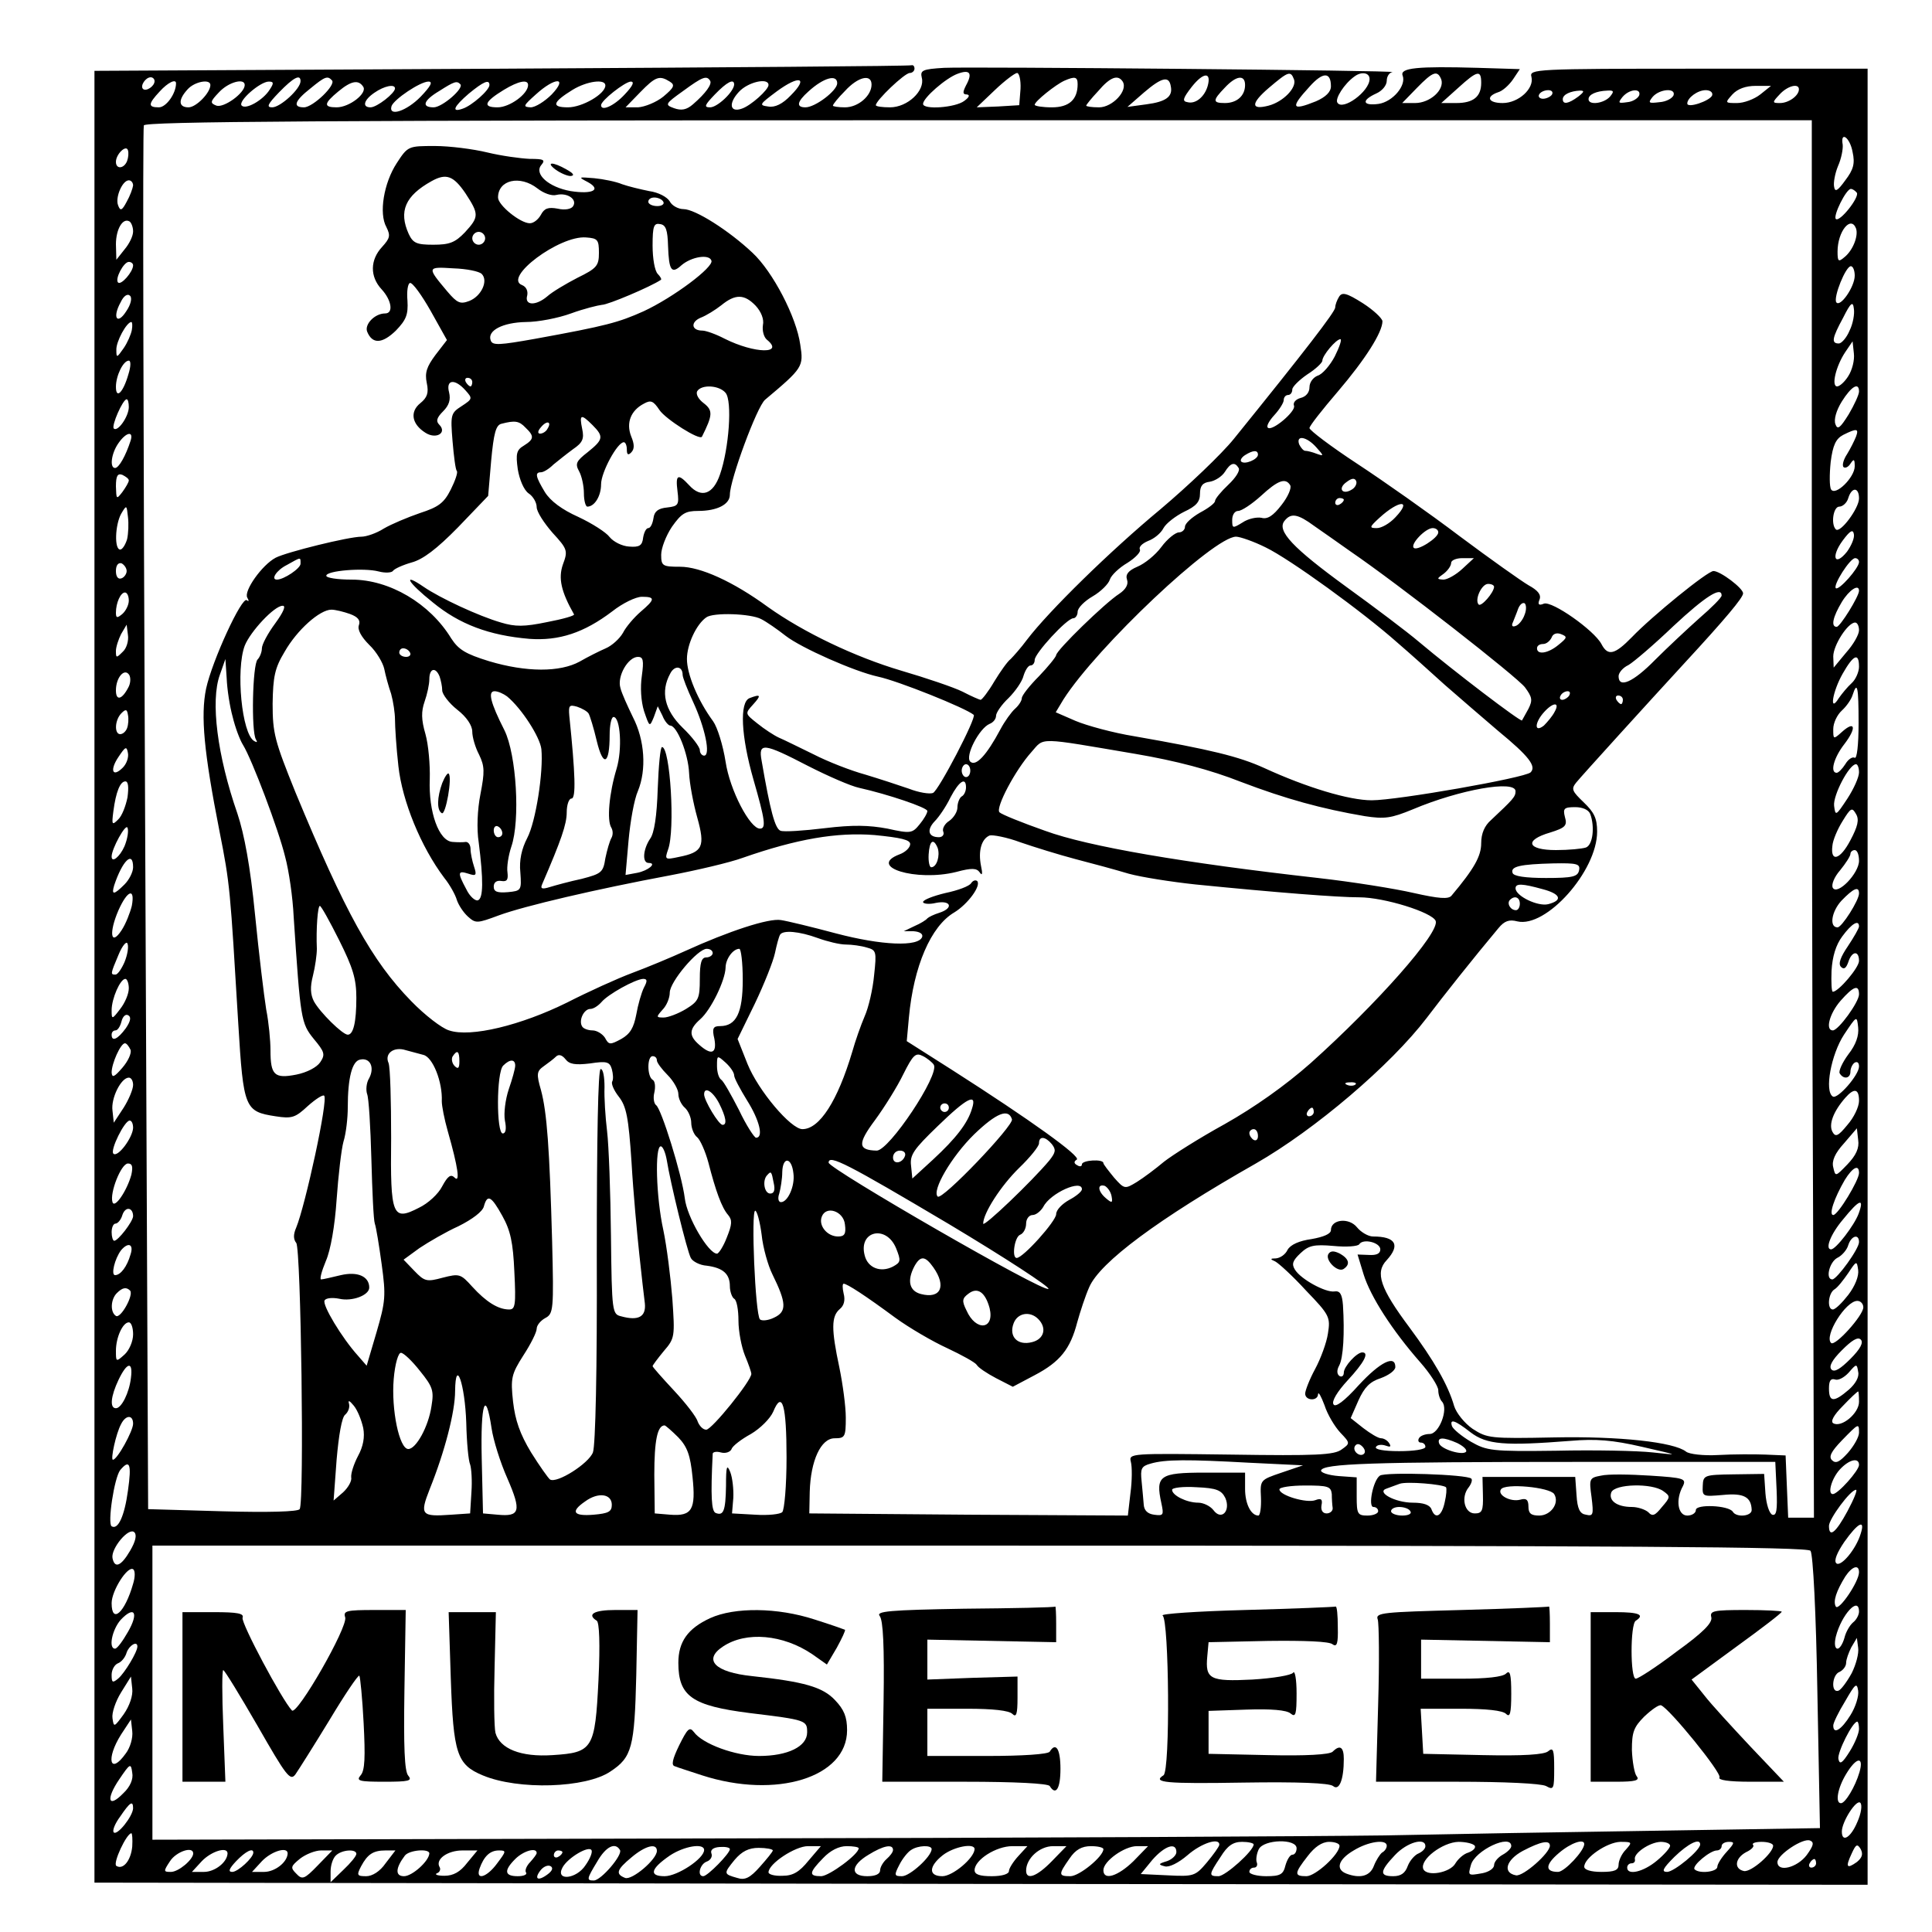
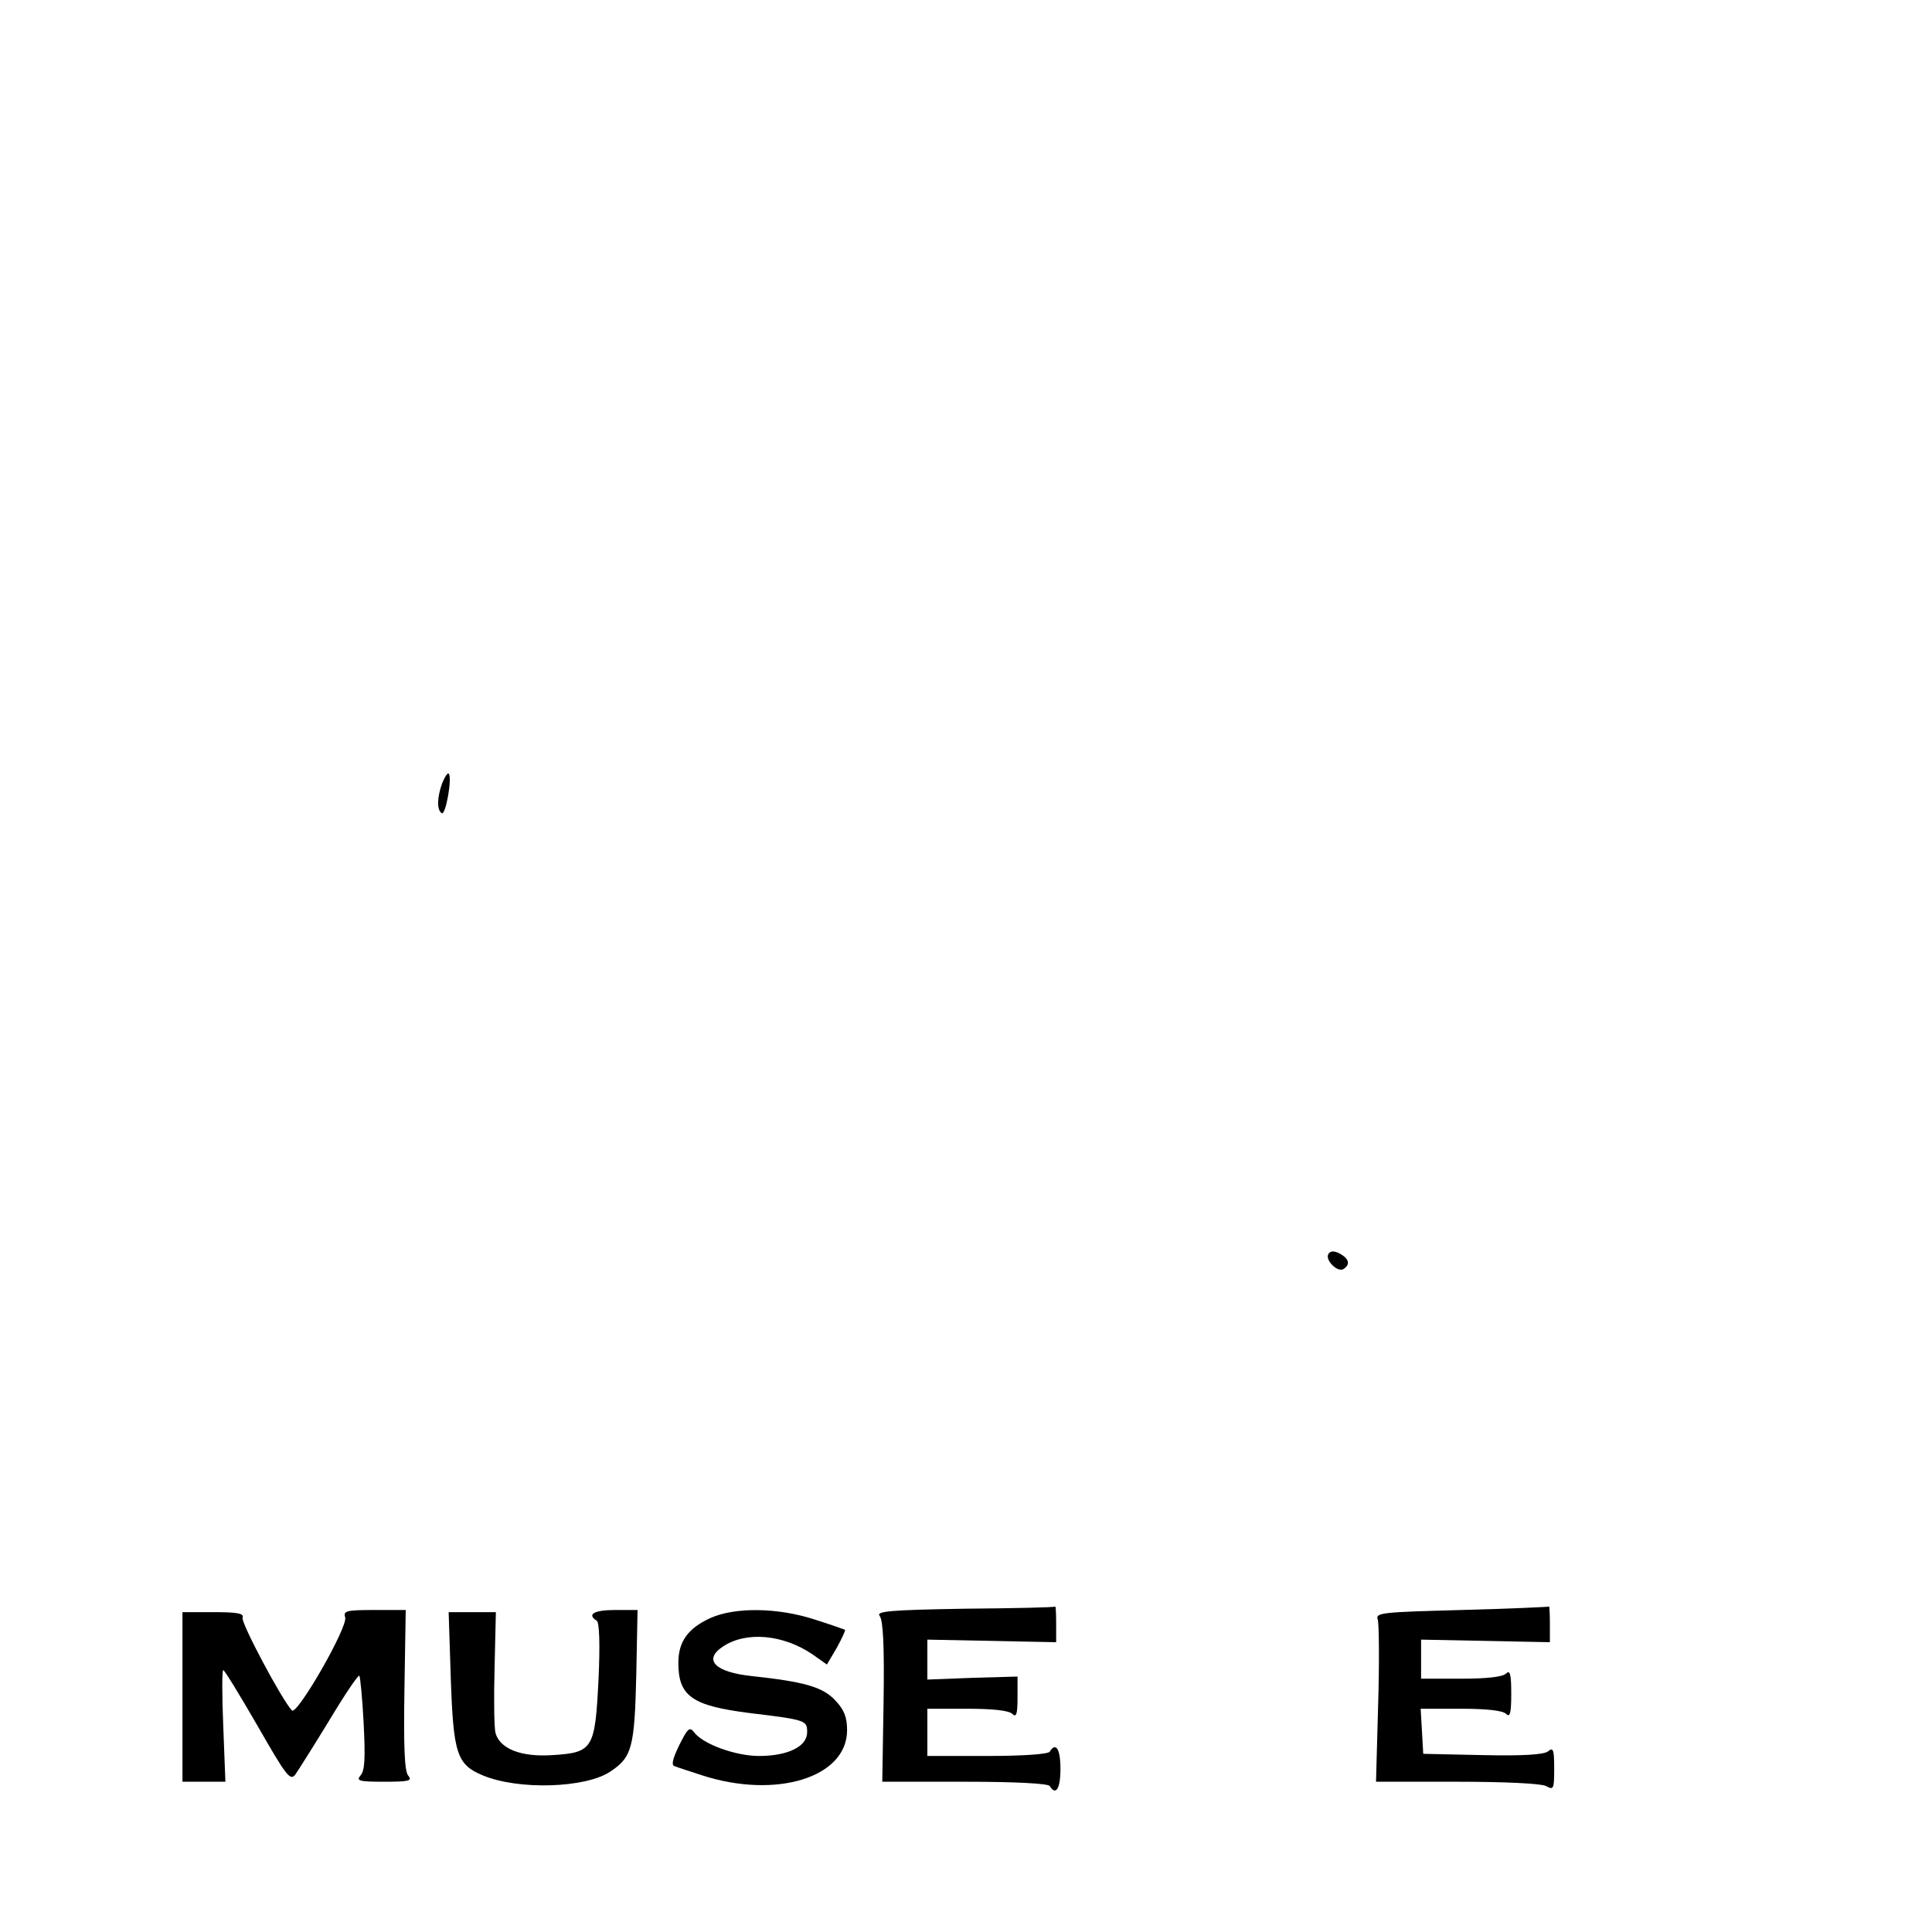
<svg xmlns="http://www.w3.org/2000/svg" version="1.0" width="450pt" height="450pt" viewBox="0 0 450 450" preserveAspectRatio="xMidYMid meet">
  <g transform="translate(0,450) scale(0.1,-0.1)" fill="#000000" stroke="none">
-     <path d="M1167 4340 l-947 -5 0 -2110 0 -2110 2065 -3 2065 -2 0 2115 0 2115 -394 0 c-383 0 -394 -1 -389 -19 7 -27 -30 -61 -67 -61 -34 0 -40 15 -11 25 11 3 26 17 35 30 l16 24 -98 3 c-140 4 -182 0 -175 -18 9 -23 -23 -61 -56 -66 -37 -5 -41 8 -6 24 14 6 25 19 25 30 0 10 6 19 13 20 21 4 -984 13 -1044 10 -51 -3 -56 -6 -52 -23 8 -30 -33 -69 -74 -69 -18 0 -33 2 -33 5 0 11 67 75 79 75 6 0 11 5 11 10 0 6 -3 9 -7 8 -5 -2 -434 -5 -956 -8z m1083 -39 c-8 -16 -8 -21 2 -21 8 -1 5 -7 -6 -15 -21 -16 -96 -21 -96 -7 0 14 53 60 80 70 29 11 36 2 20 -27z m127 -8 l-3 -38 -49 -3 -50 -2 42 40 c23 22 47 40 52 40 5 0 9 -17 8 -37z m436 7 c-7 -25 -28 -43 -47 -38 -13 2 -11 9 10 36 27 34 46 35 37 2z m201 15 c7 -19 -25 -52 -59 -61 -42 -11 -42 5 0 41 46 39 51 41 59 20z m86 -16 c0 -13 -12 -25 -35 -35 -57 -23 -60 -15 -15 34 31 35 50 35 50 1z m90 17 c0 -29 -63 -75 -75 -55 -6 9 16 44 40 61 16 12 35 9 35 -6z m167 -1 c8 -24 -26 -55 -61 -55 l-30 0 34 35 c38 39 48 42 57 20z m93 -8 c0 -32 -18 -47 -58 -47 l-35 0 39 35 c45 41 54 43 54 12z m-3090 4 c0 -12 -20 -25 -27 -18 -7 7 6 27 18 27 5 0 9 -4 9 -9z m340 0 c0 -18 -47 -61 -66 -61 -14 0 -11 7 16 35 34 35 50 43 50 26z m73 2 c11 -10 -44 -63 -65 -63 -27 0 -22 15 15 44 34 28 40 30 50 19z m787 -3 c13 -8 10 -14 -15 -35 -16 -13 -43 -24 -59 -25 l-29 0 34 35 c36 37 45 40 69 25z m94 2 c5 -8 -10 -29 -40 -55 -15 -13 -27 -15 -44 -9 -22 8 -21 10 21 40 45 33 55 37 63 24z m188 -34 c-19 -20 -37 -29 -53 -26 -22 3 -20 5 20 35 53 39 75 33 33 -9z m108 28 c0 -17 -51 -56 -74 -56 -22 0 -20 13 7 37 35 32 67 41 67 19z m80 -3 c0 -26 -31 -53 -62 -53 -15 0 -28 2 -28 4 0 3 12 18 28 34 30 33 62 41 62 15z m480 1 c0 -36 -20 -54 -60 -54 -22 0 -40 3 -40 6 0 8 49 47 69 56 25 11 31 9 31 -8z m105 6 c13 -21 -24 -60 -55 -60 -17 0 -30 2 -30 4 0 2 12 17 28 34 28 33 46 39 57 22z m112 -11 c5 -24 -11 -36 -57 -42 l-44 -6 39 34 c41 35 58 39 62 14z m173 3 c0 -25 -19 -42 -47 -42 -29 0 -29 6 0 36 26 28 47 31 47 6z m-2490 4 c0 -24 -23 -56 -40 -56 -26 0 -25 8 2 37 19 21 38 30 38 19z m80 -4 c0 -18 -33 -52 -51 -52 -23 0 -25 17 -2 42 16 18 53 25 53 10z m80 0 c0 -19 -49 -54 -66 -48 -15 6 -15 9 6 31 22 24 60 34 60 17z m58 -11 c-15 -24 -55 -47 -65 -37 -10 10 43 56 63 56 12 0 12 -4 2 -19z m218 7 c10 -15 -32 -48 -62 -48 -31 0 -30 9 4 37 30 25 47 28 58 11z m134 -23 c-33 -34 -76 -48 -68 -22 6 16 67 57 86 57 11 0 5 -11 -18 -35z m92 29 c10 -9 -42 -54 -62 -54 -29 0 -24 16 13 38 36 23 41 24 49 16z m68 -2 c0 -12 -41 -48 -62 -55 -28 -10 -21 5 14 35 34 28 48 34 48 20z m90 0 c0 -21 -43 -52 -71 -52 -36 0 -31 13 15 41 33 20 56 25 56 11z m55 -22 c-16 -16 -38 -30 -49 -30 -19 1 -17 4 12 30 45 41 76 41 37 0z m125 21 c0 -20 -54 -51 -87 -51 -40 0 -36 12 11 41 33 20 76 26 76 10z m45 -21 c-25 -27 -55 -40 -55 -25 0 11 55 54 69 55 10 0 4 -11 -14 -30z m255 23 c-1 -17 -39 -53 -56 -53 -15 0 -13 5 11 30 28 29 45 38 45 23z m80 -1 c0 -11 -41 -48 -62 -55 -28 -10 -32 12 -7 39 21 23 69 34 69 16z m-870 -8 c0 -11 -42 -44 -57 -44 -20 0 -16 17 9 34 23 16 48 21 48 10z m3180 -14 c-14 -11 -38 -20 -54 -20 -28 0 -29 0 -11 20 12 13 31 20 54 20 l36 0 -25 -20z m90 12 c0 -15 -24 -32 -44 -32 -18 0 -19 1 -1 20 18 20 45 27 45 12z m-575 -12 c-3 -5 -13 -10 -21 -10 -8 0 -12 5 -9 10 3 6 13 10 21 10 8 0 12 -4 9 -10z m61 -5 c-23 -17 -36 -19 -36 -6 0 11 18 19 40 20 11 0 10 -3 -4 -14z m74 0 c-14 -16 -50 -21 -50 -6 0 11 18 19 44 20 15 1 16 -2 6 -14z m68 3 c-3 -7 -15 -15 -28 -16 -21 -3 -22 -2 -11 12 16 19 44 21 39 4z m80 0 c-3 -7 -17 -15 -33 -16 -25 -3 -27 -2 -16 12 16 19 55 22 49 4z m90 0 c-5 -13 -58 -31 -58 -19 0 13 24 31 43 31 10 0 17 -5 15 -12z m232 -975 c0 -505 1 -1237 3 -1628 l2 -710 -30 0 -30 0 -3 72 -3 73 -47 2 c-26 1 -75 1 -110 -1 -34 -2 -68 2 -75 8 -28 22 -154 36 -307 33 -149 -3 -156 -2 -190 20 -19 13 -38 37 -43 53 -14 49 -47 106 -104 183 -68 91 -81 128 -53 157 32 35 21 55 -32 55 -11 0 -28 10 -37 21 -19 24 -61 19 -61 -6 0 -9 -17 -16 -45 -21 -29 -4 -49 -13 -56 -25 -5 -11 -17 -19 -27 -20 -14 0 -14 -2 -2 -7 8 -4 41 -34 72 -68 55 -57 57 -62 51 -100 -3 -21 -17 -59 -30 -83 -13 -24 -23 -50 -23 -57 0 -17 30 -18 30 -1 1 6 7 -5 15 -26 7 -22 24 -50 37 -64 23 -24 23 -25 3 -39 -17 -13 -60 -15 -258 -12 -235 3 -238 3 -233 -17 3 -11 3 -44 -1 -73 l-6 -52 -371 2 -371 3 1 50 c2 73 26 125 58 125 24 0 26 3 26 48 0 26 -7 78 -15 117 -19 89 -19 119 1 136 10 8 13 21 9 36 -3 13 -3 23 0 23 8 0 51 -28 120 -79 33 -24 88 -56 121 -71 34 -16 65 -33 69 -39 3 -6 24 -20 45 -31 l39 -20 51 27 c59 31 83 61 99 123 7 25 19 62 28 82 25 58 161 159 388 288 138 79 314 229 398 339 37 49 110 141 167 209 14 17 25 21 44 16 67 -16 186 117 186 209 0 31 -7 45 -31 68 -27 26 -30 31 -18 46 12 15 171 190 252 278 96 104 137 153 137 163 0 12 -53 52 -69 52 -14 0 -143 -105 -190 -154 -40 -41 -56 -45 -71 -16 -17 32 -115 101 -134 94 -12 -5 -15 -2 -10 10 4 11 -4 21 -26 33 -17 10 -89 61 -160 114 -70 53 -178 129 -239 169 -61 40 -111 78 -111 83 0 5 30 43 66 85 64 75 104 138 104 164 -1 7 -21 26 -46 42 -38 24 -48 26 -55 15 -5 -8 -9 -19 -9 -25 0 -10 -71 -102 -236 -306 -29 -36 -107 -110 -171 -164 -117 -97 -260 -237 -311 -304 -14 -19 -32 -39 -38 -45 -7 -5 -24 -29 -38 -52 -14 -24 -29 -43 -32 -43 -2 0 -21 8 -42 19 -20 10 -85 32 -143 49 -108 32 -227 89 -310 148 -82 60 -158 94 -205 94 -41 0 -44 2 -44 28 0 15 11 44 25 65 22 31 31 37 61 37 44 0 74 15 74 38 0 34 63 205 82 221 88 74 90 77 82 128 -9 65 -64 170 -111 214 -55 52 -134 102 -161 102 -12 0 -27 8 -32 18 -6 10 -26 21 -48 24 -20 4 -49 11 -63 16 -14 6 -44 12 -65 14 -37 3 -38 3 -15 -9 33 -18 11 -29 -40 -21 -51 9 -86 40 -68 61 10 12 5 14 -27 14 -22 1 -66 7 -99 15 -33 8 -88 15 -122 15 -62 0 -63 0 -89 -40 -30 -46 -42 -117 -24 -149 10 -20 8 -26 -10 -46 -28 -30 -29 -69 -1 -99 23 -25 28 -56 8 -56 -24 0 -48 -25 -42 -42 12 -30 35 -29 67 2 24 25 29 37 27 70 -2 22 1 40 6 41 6 1 27 -28 48 -65 l38 -68 -27 -35 c-20 -27 -25 -41 -20 -65 5 -23 1 -34 -15 -47 -25 -20 -20 -49 12 -69 25 -16 51 0 32 19 -8 8 -6 16 9 31 14 14 18 27 14 44 -8 30 13 33 38 5 17 -19 17 -20 -9 -37 -25 -16 -26 -20 -21 -81 3 -36 7 -67 10 -70 3 -3 -4 -23 -14 -43 -16 -32 -29 -41 -72 -55 -29 -10 -67 -26 -84 -36 -17 -11 -41 -19 -52 -19 -30 0 -175 -36 -200 -49 -32 -17 -75 -78 -66 -93 4 -7 4 -10 -1 -6 -11 11 -81 -141 -95 -206 -13 -63 -5 -148 31 -331 25 -126 25 -134 44 -450 12 -197 15 -204 87 -215 38 -6 46 -3 75 24 18 16 35 27 38 24 10 -9 -44 -256 -65 -307 -7 -16 -7 -27 0 -36 11 -13 19 -603 8 -620 -4 -6 -72 -8 -180 -5 l-173 5 -7 1605 c-4 883 -6 1611 -3 1618 3 9 401 12 1945 12 l1940 0 0 -917z m95 843 c6 -27 2 -41 -17 -66 -18 -25 -24 -28 -26 -15 -2 9 2 31 9 48 8 18 12 40 11 50 -6 33 17 17 23 -17z m-4019 -21 c-7 -18 -26 -20 -26 -2 0 18 24 41 28 27 2 -6 1 -17 -2 -25z m788 -75 c32 -49 32 -55 -1 -91 -23 -24 -36 -29 -74 -29 -39 0 -47 4 -57 25 -24 53 -8 89 53 123 34 19 51 13 79 -28z m-774 18 c-1 -7 -7 -24 -15 -38 -11 -21 -15 -22 -20 -8 -7 18 10 58 25 58 6 0 10 -6 10 -12z m942 -7 c14 -11 33 -18 44 -15 25 6 49 -10 39 -26 -4 -7 -19 -10 -36 -6 -22 4 -31 1 -39 -14 -6 -11 -17 -20 -26 -20 -22 0 -74 42 -74 60 0 41 51 53 92 21z m3073 -10 c6 -11 -40 -69 -49 -61 -7 7 24 70 35 70 4 0 10 -4 14 -9z m-2780 -21 c3 -5 -3 -10 -14 -10 -12 0 -21 5 -21 10 0 6 6 10 14 10 8 0 18 -4 21 -10z m-1235 -69 c0 -11 -9 -29 -20 -42 l-19 -24 -1 36 c0 35 16 63 32 53 4 -3 8 -13 8 -23z m1246 -34 c2 -57 8 -66 31 -45 23 20 65 27 70 11 6 -15 -89 -86 -158 -118 -58 -26 -87 -34 -252 -64 -84 -15 -100 -16 -104 -4 -9 23 28 42 82 43 28 0 75 9 105 20 30 11 63 19 72 20 14 0 113 42 137 58 3 1 -1 8 -7 14 -7 7 -12 36 -12 66 0 46 3 53 18 50 13 -2 17 -14 18 -51z m2767 41 c6 -17 -7 -51 -27 -67 -14 -12 -16 -10 -16 13 0 47 31 85 43 54z m-3193 -23 c0 -8 -7 -15 -15 -15 -8 0 -15 7 -15 15 0 8 7 15 15 15 8 0 15 -7 15 -15z m265 -34 c0 -30 -5 -36 -50 -58 -27 -14 -59 -33 -70 -43 -27 -23 -54 -22 -47 2 2 10 -2 20 -12 24 -45 17 87 116 149 111 27 -2 30 -5 30 -36z m-1085 -29 c0 -15 -28 -47 -35 -40 -8 8 13 48 25 48 6 0 10 -4 10 -8z m812 -20 c16 -16 -1 -52 -29 -63 -21 -8 -28 -5 -51 22 -48 57 -48 58 14 54 31 -1 60 -7 66 -13z m3198 -4 c0 -26 -34 -75 -43 -62 -7 12 22 84 34 84 5 0 9 -10 9 -22z m-4026 -83 c-21 -33 -33 -15 -13 21 7 15 16 21 22 15 5 -5 2 -20 -9 -36z m1466 13 c13 -14 20 -32 17 -45 -2 -13 2 -28 9 -34 42 -34 -28 -33 -98 2 -21 11 -44 19 -52 19 -26 0 -28 20 -4 30 13 5 34 18 48 29 33 27 54 26 80 -1z m2548 -58 c-7 -17 -19 -30 -25 -30 -18 0 -16 12 10 60 18 36 23 39 25 21 2 -12 -2 -35 -10 -51z m-4001 1 c-2 -10 -10 -29 -19 -42 -16 -23 -17 -23 -17 -4 -1 19 24 65 35 65 2 0 3 -8 1 -19z m2802 -61 c-11 -21 -29 -42 -40 -45 -10 -4 -19 -15 -19 -27 0 -12 -8 -22 -21 -25 -11 -3 -18 -11 -15 -18 5 -13 -52 -61 -61 -51 -4 3 3 16 15 29 12 13 22 29 22 35 0 7 5 12 10 12 6 0 10 6 10 13 0 6 16 22 35 35 19 12 35 27 35 32 0 12 32 50 42 50 4 0 -2 -18 -13 -40z m1196 -46 c-8 -13 -20 -24 -26 -24 -14 0 -3 47 19 80 l17 25 3 -28 c2 -16 -4 -39 -13 -53z m-4006 4 c-12 -42 -29 -59 -29 -29 0 26 17 61 30 61 5 0 5 -13 -1 -32z m801 -18 c0 -5 -2 -10 -4 -10 -3 0 -8 5 -11 10 -3 6 -1 10 4 10 6 0 11 -4 11 -10z m590 -25 c16 -19 8 -130 -13 -190 -16 -47 -44 -56 -72 -25 -26 28 -32 25 -27 -14 4 -32 2 -35 -24 -38 -21 -2 -30 -9 -32 -25 -2 -13 -7 -23 -12 -23 -5 0 -10 -10 -12 -22 -2 -19 -9 -23 -33 -21 -16 1 -36 11 -45 22 -8 11 -41 32 -73 47 -38 17 -65 37 -78 58 -21 35 -24 46 -9 46 6 0 19 8 29 18 11 9 31 25 46 36 22 15 26 24 21 47 -7 34 -3 36 24 9 27 -27 25 -34 -11 -63 -27 -21 -30 -27 -20 -45 6 -11 11 -34 11 -51 0 -17 4 -31 8 -31 17 0 32 25 32 52 0 28 38 98 53 98 4 0 7 -8 7 -17 0 -12 3 -14 10 -7 8 8 8 19 0 38 -12 31 -1 60 30 76 16 9 22 6 36 -15 14 -21 94 -72 99 -62 25 50 26 61 4 78 -12 9 -19 21 -15 28 10 16 51 14 66 -4z m2640 3 c0 -7 -11 -31 -24 -53 -20 -32 -26 -37 -31 -23 -4 11 2 32 15 53 22 35 40 46 40 23z m-4030 -36 c0 -22 -26 -59 -35 -50 -6 6 21 68 30 68 3 0 5 -8 5 -18z m924 -48 c21 -20 20 -27 -4 -42 -17 -10 -19 -19 -14 -55 4 -24 14 -48 25 -56 11 -7 19 -22 19 -32 0 -11 17 -37 37 -60 35 -38 36 -42 24 -74 -11 -32 -4 -63 26 -116 2 -3 -26 -11 -63 -18 -53 -11 -74 -11 -107 -1 -52 15 -142 57 -180 83 -51 35 -38 11 21 -36 62 -51 131 -77 225 -85 69 -5 127 14 193 64 24 19 55 34 69 34 32 0 31 -6 -3 -35 -15 -13 -34 -35 -41 -49 -8 -14 -26 -30 -40 -36 -14 -6 -42 -20 -61 -31 -46 -25 -124 -25 -211 1 -55 17 -71 27 -88 53 -50 82 -144 137 -232 137 -33 0 -59 4 -59 9 0 12 88 19 122 10 15 -4 30 -3 33 1 3 5 23 14 44 20 26 7 58 31 108 82 l70 73 7 82 c6 64 11 83 24 86 31 8 41 7 56 -9z m51 -3 c-3 -6 -11 -11 -17 -11 -6 0 -6 6 2 15 14 17 26 13 15 -4z m3048 -18 c-4 -10 -13 -28 -21 -41 -8 -12 -12 -26 -8 -30 4 -3 11 0 16 8 8 12 10 11 10 -6 0 -26 -45 -70 -55 -54 -4 6 -4 35 -1 64 5 39 12 54 29 63 32 16 37 15 30 -4z m-4019 -10 c-11 -34 -27 -63 -36 -63 -13 0 -9 34 8 58 18 26 36 29 28 5z m2762 -15 c18 -20 18 -21 1 -15 -10 4 -22 7 -27 7 -4 0 -10 7 -14 15 -8 23 18 18 40 -7z m-136 -17 c0 -11 -31 -24 -39 -16 -3 3 1 10 9 15 19 12 30 12 30 1z m-45 -31 c4 -6 -7 -23 -24 -39 -17 -16 -31 -33 -31 -38 0 -5 -16 -17 -35 -27 -19 -11 -35 -25 -35 -33 0 -7 -7 -13 -14 -13 -8 0 -27 -15 -41 -34 -14 -19 -39 -39 -56 -46 -21 -9 -28 -18 -24 -30 4 -11 -3 -23 -18 -33 -33 -21 -147 -132 -147 -143 -1 -5 -19 -27 -40 -49 -22 -22 -40 -45 -40 -51 0 -6 -7 -17 -16 -25 -8 -7 -24 -29 -34 -48 -32 -60 -57 -87 -70 -75 -13 13 21 78 45 88 8 3 15 11 15 19 0 7 13 26 29 41 16 16 32 39 35 52 4 13 11 24 16 24 6 0 10 6 10 13 0 15 75 97 90 97 5 0 10 7 10 15 0 9 16 25 35 36 19 11 37 29 40 39 3 10 22 28 41 39 19 12 32 26 29 31 -3 6 5 14 19 20 14 5 30 18 36 30 6 11 28 28 48 38 28 13 37 23 37 42 0 18 6 26 23 28 12 2 28 12 35 23 13 21 23 24 32 9z m-2585 -29 c0 -4 -7 -16 -15 -27 -14 -18 -14 -17 -15 13 0 25 4 31 15 27 8 -4 15 -9 15 -13z m2849 -21 c-22 -14 -34 2 -13 17 13 10 20 10 23 2 2 -6 -3 -15 -10 -19z m-144 10 c4 -6 -5 -27 -20 -46 -20 -26 -33 -34 -47 -30 -11 2 -31 -2 -44 -11 -23 -14 -24 -14 -24 6 0 12 6 21 14 21 8 0 32 16 53 35 39 36 57 43 68 25z m1325 -31 c0 -23 -44 -82 -54 -72 -12 12 -6 53 8 53 8 0 18 9 21 20 8 26 25 26 25 -1z m-1200 -3 c0 -3 -4 -8 -10 -11 -5 -3 -10 -1 -10 4 0 6 5 11 10 11 6 0 10 -2 10 -4z m120 -41 c-13 -14 -32 -25 -43 -25 -18 0 -18 2 6 24 46 42 77 43 37 1z m-2954 -51 c-4 -13 -11 -24 -16 -24 -14 0 -12 57 2 83 13 22 13 21 16 -7 2 -15 1 -39 -2 -52z m2765 31 c19 -13 57 -40 84 -59 114 -78 389 -293 407 -317 17 -23 18 -30 8 -50 -7 -13 -14 -25 -15 -27 -3 -4 -158 114 -240 183 -27 23 -104 81 -169 128 -125 91 -163 131 -144 154 15 19 31 16 69 -12z m289 -15 c0 -13 -49 -44 -57 -36 -9 8 27 46 44 46 7 0 13 -4 13 -10z m952 -45 c-29 -36 -38 -12 -10 26 17 23 24 27 26 15 2 -9 -6 -27 -16 -41z m-1354 10 c56 -27 226 -150 307 -222 28 -24 77 -68 110 -98 33 -29 89 -77 124 -107 73 -60 90 -83 76 -97 -14 -13 -311 -65 -370 -65 -53 0 -152 30 -250 75 -59 27 -125 43 -302 74 -50 8 -112 25 -138 36 l-46 20 18 30 c78 122 350 379 402 379 9 0 41 -11 69 -25z m-2248 -38 c0 -11 -39 -37 -55 -37 -15 0 -1 22 23 34 34 19 32 19 32 3z m2706 -12 c-15 -14 -35 -25 -44 -25 -16 1 -16 2 1 14 9 7 17 18 17 25 0 6 12 11 26 11 l27 0 -27 -25z m924 16 c0 -14 -47 -67 -54 -61 -7 7 33 70 45 70 5 0 9 -4 9 -9z m-4035 -21 c0 -7 -6 -15 -12 -17 -8 -3 -13 4 -13 17 0 13 5 20 13 18 6 -3 12 -11 12 -18z m3185 -37 c-1 -14 -30 -47 -36 -41 -10 11 7 48 22 48 8 0 14 -3 14 -7z m850 -9 c0 -13 -44 -84 -52 -84 -14 0 -9 23 12 58 17 28 40 43 40 26z m-4030 -23 c0 -10 -7 -24 -15 -31 -12 -10 -15 -10 -15 3 0 23 11 47 21 47 5 0 9 -8 9 -19z m3710 12 c0 -5 -23 -28 -52 -53 -28 -25 -75 -69 -103 -97 -51 -52 -85 -67 -85 -38 0 8 10 20 23 26 12 7 59 47 105 91 74 69 112 93 112 71z m-459 -45 c-4 -12 -14 -24 -21 -26 -8 -3 -10 1 -6 9 3 8 9 22 12 31 4 10 10 15 15 13 4 -3 5 -15 0 -27z m-2910 -20 c-17 -23 -31 -49 -31 -58 0 -9 -5 -21 -10 -26 -12 -12 -15 -168 -4 -186 4 -7 3 -8 -4 -4 -29 17 -43 166 -22 222 13 33 69 93 88 93 9 1 2 -15 -17 -41z m174 22 c19 -7 25 -15 21 -26 -4 -10 5 -27 24 -46 17 -16 32 -42 35 -56 3 -15 10 -41 16 -58 5 -18 9 -45 9 -60 0 -16 3 -65 8 -109 9 -81 52 -187 107 -260 13 -16 26 -40 29 -51 4 -12 15 -29 26 -39 18 -16 21 -16 72 3 60 22 227 61 398 93 63 12 140 30 170 41 126 44 219 60 307 53 61 -6 83 -11 83 -21 0 -8 -11 -19 -25 -24 -76 -29 39 -64 132 -41 37 10 48 9 55 -1 6 -9 7 -3 3 15 -7 35 1 63 20 71 7 2 40 -4 72 -16 32 -11 90 -29 128 -39 39 -10 94 -25 124 -34 29 -8 99 -19 155 -25 190 -19 332 -30 382 -30 58 0 170 -35 178 -55 10 -27 -136 -192 -291 -331 -60 -53 -131 -103 -200 -142 -60 -33 -123 -73 -142 -88 -19 -16 -47 -37 -63 -47 -28 -17 -29 -17 -53 10 -13 16 -25 31 -25 34 0 10 -50 7 -50 -3 0 -5 -5 -6 -11 -2 -8 4 -8 9 -1 13 11 7 -109 93 -289 208 l-107 68 5 55 c11 119 51 213 106 245 31 19 63 62 53 73 -4 3 -10 1 -14 -5 -4 -7 -31 -17 -60 -23 -29 -7 -52 -16 -52 -21 0 -4 14 -6 30 -2 35 7 42 -12 8 -23 -13 -4 -25 -10 -28 -13 -3 -4 -16 -12 -30 -18 l-25 -12 23 0 c14 -1 22 -6 20 -13 -8 -24 -95 -20 -201 8 -56 15 -114 29 -128 31 -28 5 -122 -26 -223 -72 -33 -15 -88 -38 -123 -51 -35 -13 -103 -44 -152 -69 -107 -53 -225 -82 -275 -65 -17 5 -57 36 -88 68 -92 94 -154 207 -270 487 -48 119 -53 137 -53 206 1 63 5 83 28 121 29 51 82 98 109 98 9 0 29 -5 43 -10z m958 -12 c12 -6 38 -24 57 -39 36 -28 160 -83 215 -95 47 -10 204 -73 223 -89 7 -6 -82 -177 -95 -182 -8 -3 -33 1 -56 10 -23 8 -69 23 -102 33 -33 9 -87 30 -120 47 -33 16 -69 34 -81 39 -11 5 -34 20 -50 33 -29 23 -29 23 -10 44 20 22 18 25 -8 15 -24 -9 -20 -89 9 -190 27 -94 30 -114 15 -114 -23 0 -70 89 -80 156 -6 38 -19 80 -29 94 -36 49 -61 110 -61 145 0 34 22 81 45 97 16 12 104 9 128 -4z m2557 -26 c0 -10 -13 -33 -30 -52 l-29 -35 -1 26 c0 26 34 79 51 79 5 0 9 -8 9 -18z m-4044 -50 c-15 -15 -16 -15 -16 2 0 9 6 27 12 39 l13 22 3 -24 c2 -13 -3 -31 -12 -39z m3344 16 c-24 -20 -50 -24 -50 -8 0 6 6 10 14 10 8 0 16 7 20 15 3 9 12 12 22 8 15 -6 15 -8 -6 -25z m-2675 -18 c3 -5 -1 -10 -9 -10 -9 0 -16 5 -16 10 0 6 4 10 9 10 6 0 13 -4 16 -10z m540 -54 c-4 -27 -2 -59 5 -82 13 -38 13 -38 23 -14 l9 25 11 -22 c5 -13 14 -23 18 -23 16 0 42 -66 44 -110 1 -25 10 -72 19 -104 19 -68 13 -81 -43 -92 -32 -7 -33 -6 -25 17 17 45 5 239 -14 239 -4 0 -8 -44 -10 -97 -2 -63 -8 -104 -18 -117 -16 -24 -19 -56 -3 -56 20 0 -1 -18 -27 -23 l-27 -5 7 80 c4 44 13 96 22 116 20 49 16 118 -12 172 -12 25 -26 55 -29 68 -8 27 18 72 41 72 12 0 14 -8 9 -44z m2835 21 c0 -12 -8 -30 -17 -38 -10 -9 -23 -25 -30 -35 -23 -37 -15 15 9 57 25 44 38 50 38 16z m-3788 -117 c6 -25 17 -54 24 -65 21 -34 83 -198 98 -260 9 -33 18 -96 20 -140 16 -240 17 -248 47 -285 25 -30 27 -36 15 -54 -8 -12 -31 -24 -56 -29 -51 -10 -60 -1 -60 57 0 22 -4 65 -10 95 -5 31 -17 130 -26 221 -11 112 -25 187 -41 235 -47 135 -63 262 -41 323 l13 37 3 -45 c1 -25 7 -65 14 -90z m1048 98 c0 -6 11 -34 24 -62 28 -60 42 -126 26 -126 -5 0 -10 6 -10 13 0 7 -18 31 -40 52 -42 41 -52 84 -29 126 10 20 29 18 29 -3z m-1291 -29 c-15 -29 -29 -32 -29 -7 0 30 20 53 31 36 4 -7 3 -20 -2 -29z m725 25 c3 -9 6 -23 6 -32 0 -9 16 -30 35 -45 22 -17 35 -37 35 -51 0 -13 7 -37 16 -54 13 -27 13 -40 3 -92 -7 -35 -9 -81 -4 -112 11 -87 11 -131 -2 -135 -6 -2 -19 9 -27 26 -21 39 -20 44 5 36 18 -6 20 -4 13 17 -4 12 -8 31 -8 40 0 10 -5 17 -11 17 -5 -1 -20 -1 -31 0 -32 2 -56 70 -53 146 1 33 -3 80 -10 105 -10 34 -10 53 -2 76 6 17 11 40 11 52 0 26 15 29 24 6z m3305 -109 c0 -51 -4 -83 -9 -80 -5 3 -15 -3 -22 -15 -7 -11 -16 -20 -20 -20 -16 0 -7 35 18 67 29 38 25 56 -6 28 -20 -18 -20 -17 -20 7 0 14 9 33 20 43 11 10 22 26 25 36 11 34 14 20 14 -66z m-3148 63 c34 -28 77 -95 80 -123 5 -53 -13 -169 -33 -207 -13 -25 -19 -52 -16 -80 3 -42 2 -43 -29 -46 -25 -2 -33 1 -33 13 0 10 7 15 18 13 13 -2 16 3 14 20 -2 12 2 39 9 60 21 61 12 214 -16 271 -33 65 -39 91 -23 91 8 0 21 -6 29 -12z m2474 2 c-3 -5 -11 -10 -16 -10 -6 0 -7 5 -4 10 3 6 11 10 16 10 6 0 7 -4 4 -10z m125 -10 c0 -5 -2 -10 -4 -10 -3 0 -8 5 -11 10 -3 6 -1 10 4 10 6 0 11 -4 11 -10z m-2409 -32 c3 -5 12 -34 19 -64 15 -62 30 -55 30 14 0 23 4 42 9 42 16 0 21 -75 7 -121 -17 -56 -23 -120 -12 -137 4 -7 4 -17 0 -24 -4 -7 -10 -28 -14 -47 -5 -33 -9 -36 -55 -48 -28 -6 -61 -15 -74 -19 -19 -6 -23 -4 -18 7 44 102 57 139 57 167 0 17 5 32 11 32 11 0 9 57 -5 193 -2 24 0 26 18 21 12 -4 24 -11 27 -16z m2250 4 c-5 -10 -17 -24 -25 -32 -23 -18 -22 7 1 32 21 23 37 23 24 0z m-3325 -38 c-3 -8 -10 -14 -16 -14 -14 0 -13 33 3 49 10 10 13 9 15 -4 2 -9 1 -23 -2 -31z m2349 -60 c94 -16 174 -37 245 -65 105 -40 189 -63 289 -80 46 -7 61 -5 112 16 109 46 239 69 239 42 0 -13 -6 -19 -57 -67 -15 -13 -23 -31 -23 -54 0 -30 -16 -59 -69 -122 -7 -9 -30 -7 -88 6 -43 10 -143 26 -223 35 -311 35 -535 73 -636 110 -54 19 -101 38 -106 43 -10 10 37 99 75 141 30 34 12 34 242 -5z m-2359 -32 c-24 -24 -31 -6 -10 25 16 24 19 26 22 9 2 -10 -3 -25 -12 -34z m1596 4 c47 -24 100 -47 119 -51 67 -15 159 -46 159 -54 0 -5 -8 -19 -18 -31 -17 -21 -21 -22 -75 -10 -43 8 -80 9 -146 1 -49 -6 -95 -9 -103 -6 -13 5 -24 47 -44 163 -8 43 4 42 108 -12z m378 -11 c0 -8 -4 -15 -10 -15 -5 0 -10 7 -10 15 0 8 5 15 10 15 6 0 10 -7 10 -15z m2070 -4 c0 -11 -12 -38 -27 -61 -27 -41 -28 -41 -31 -17 -3 24 35 97 51 97 4 0 7 -9 7 -19z m-4033 -58 c-4 -20 -13 -44 -22 -52 -14 -14 -15 -12 -11 19 6 46 16 70 28 70 7 0 8 -14 5 -37z m1953 23 c0 -8 -4 -18 -10 -21 -5 -3 -10 -15 -10 -26 0 -10 -9 -24 -19 -31 -10 -6 -17 -18 -14 -25 3 -7 -2 -13 -10 -13 -25 0 -29 17 -10 37 10 10 27 35 37 56 20 38 36 48 36 23z m1454 -62 c11 -30 6 -72 -10 -78 -9 -3 -40 -6 -70 -6 -67 0 -75 23 -13 41 35 11 40 16 34 36 -5 20 -2 23 24 23 17 0 31 -6 35 -16z m606 -61 c-24 -46 -47 -52 -42 -13 1 13 12 39 24 58 19 31 22 32 31 16 8 -13 4 -29 -13 -61z m-4020 -14 c-11 -25 -30 -40 -30 -24 0 18 33 78 37 67 3 -7 0 -26 -7 -43z m880 30 c0 -5 -4 -9 -10 -9 -5 0 -10 7 -10 16 0 8 5 12 10 9 6 -3 10 -10 10 -16z m1014 -34 c6 -18 -2 -45 -15 -45 -4 0 -7 13 -6 30 2 32 11 39 21 15z m2146 -30 c0 -29 -50 -81 -61 -63 -4 7 3 25 17 41 13 16 24 33 24 38 0 5 5 9 10 9 6 0 10 -11 10 -25z m-4020 -15 c0 -11 -9 -29 -20 -40 -25 -25 -31 -25 -24 -2 19 57 44 82 44 42z m3368 -7 c-3 -15 -15 -18 -77 -18 -48 0 -76 4 -78 12 -5 15 18 20 95 22 55 1 63 -1 60 -16z m-85 -44 c42 -11 48 -26 13 -35 -24 -6 -76 19 -76 37 0 12 16 11 63 -2z m737 -10 c0 -16 -40 -79 -50 -79 -20 0 -14 37 9 62 28 29 41 35 41 17z m-4023 -29 c-4 -16 -14 -42 -24 -57 -25 -38 -30 -6 -7 47 21 47 39 53 31 10z m3233 5 c0 -8 -4 -15 -9 -15 -13 0 -22 16 -14 24 11 11 23 6 23 -9z m-2750 -85 c32 -64 40 -90 40 -134 0 -57 -7 -86 -20 -86 -12 0 -65 52 -79 78 -8 16 -9 33 -2 60 5 20 9 48 9 62 -2 46 2 100 7 100 3 0 23 -36 45 -80z m3540 32 c0 -4 -12 -25 -26 -46 -17 -25 -23 -41 -16 -48 7 -7 12 -3 17 11 8 26 25 28 25 3 0 -16 -48 -72 -61 -72 -3 0 -4 22 -3 49 2 33 10 60 25 80 22 30 39 40 39 23z m-2425 -27 c22 -8 51 -15 65 -15 14 0 36 -3 49 -7 22 -6 23 -9 17 -64 -3 -33 -13 -76 -22 -96 -9 -21 -22 -58 -29 -83 -34 -114 -76 -180 -116 -180 -27 0 -103 90 -128 152 l-23 58 40 82 c22 46 43 99 47 118 4 19 9 38 12 43 7 11 44 8 88 -8z m-1615 -56 c-7 -16 -16 -29 -21 -29 -12 0 -12 1 7 46 9 22 19 33 21 26 3 -7 0 -26 -7 -43z m1370 21 c0 -5 -7 -10 -15 -10 -11 0 -15 -12 -15 -50 0 -46 -3 -52 -32 -70 -18 -11 -42 -20 -52 -20 -18 0 -18 1 -3 18 10 10 17 28 17 40 0 25 65 102 86 102 8 0 14 -4 14 -10z m70 -62 c0 -77 -15 -108 -53 -108 -16 0 -19 -5 -13 -30 6 -34 -7 -39 -36 -13 -24 21 -23 36 3 59 25 22 58 90 59 120 0 20 17 44 32 44 4 0 8 -32 8 -72z m-1430 -20 c0 -13 -9 -34 -20 -48 -19 -25 -20 -25 -20 -3 0 27 20 73 32 73 4 0 8 -10 8 -22z m1200 2 c-6 -12 -14 -40 -18 -63 -6 -31 -14 -45 -35 -57 -26 -14 -29 -14 -38 3 -6 9 -19 17 -29 17 -10 0 -21 4 -24 9 -9 14 4 41 19 41 7 0 18 7 26 16 15 18 78 53 97 54 10 0 10 -5 2 -20z m2830 -16 c0 -18 -48 -84 -61 -84 -18 0 -8 39 18 69 30 34 43 39 43 15z m-4037 -79 c-19 -26 -33 -32 -33 -15 0 6 4 10 9 10 5 0 11 9 14 21 3 12 10 18 16 14 7 -4 5 -14 -6 -30z m4012 -61 c-14 -19 -23 -39 -20 -44 9 -15 25 -12 25 4 0 8 5 18 10 21 6 3 10 0 10 -9 0 -20 -50 -77 -61 -70 -20 12 -4 98 26 144 30 45 30 45 33 17 2 -19 -5 -40 -23 -63z m-4001 11 c3 -8 -6 -27 -19 -42 -19 -22 -24 -24 -25 -11 0 21 21 68 31 68 4 0 9 -7 13 -15z m682 -12 c22 -5 45 -63 43 -108 0 -11 6 -42 14 -70 24 -84 29 -121 16 -108 -9 9 -16 4 -29 -20 -9 -18 -33 -40 -54 -50 -62 -32 -67 -20 -65 162 0 86 -2 164 -6 175 -10 22 12 39 40 30 11 -3 30 -8 41 -11z m84 -15 c0 -16 -3 -19 -11 -11 -6 6 -8 16 -5 22 11 17 16 13 16 -11z m304 -5 c39 6 46 4 51 -13 3 -11 4 -24 1 -29 -3 -5 4 -21 15 -35 18 -23 23 -48 30 -154 4 -70 13 -166 18 -213 5 -48 11 -99 13 -115 3 -31 -15 -41 -55 -30 -21 5 -22 9 -24 188 -1 101 -5 210 -9 243 -4 33 -7 79 -6 103 0 23 -3 42 -9 42 -6 0 -9 -159 -9 -433 1 -267 -3 -444 -9 -460 -10 -26 -84 -73 -100 -63 -4 3 -24 31 -44 63 -26 43 -37 75 -42 118 -6 55 -4 64 24 108 17 26 31 54 31 62 0 8 9 19 20 25 19 10 20 19 16 178 -6 217 -12 301 -26 353 -11 38 -10 44 7 56 10 7 23 17 28 22 6 6 14 4 22 -6 9 -12 23 -14 57 -10z m801 -3 c14 -23 -104 -200 -133 -200 -44 1 -45 16 -4 71 22 30 52 78 66 107 23 46 29 51 46 42 10 -5 22 -15 25 -20z m-1315 -31 c-7 -11 -8 -28 -5 -37 4 -9 8 -78 10 -152 2 -74 5 -142 8 -150 3 -8 10 -51 16 -95 10 -73 9 -86 -12 -158 l-23 -78 -20 23 c-38 42 -84 119 -78 129 3 6 19 7 34 4 30 -7 70 8 70 26 0 26 -27 38 -66 29 -21 -5 -42 -10 -46 -10 -4 0 1 19 11 43 11 25 21 82 25 143 4 56 11 117 16 135 6 19 10 55 10 80 0 68 10 108 29 111 23 5 34 -18 21 -43z m670 41 c0 -5 11 -20 25 -34 14 -14 25 -34 25 -44 0 -11 7 -25 15 -32 8 -7 15 -23 15 -35 0 -12 6 -28 14 -34 7 -6 19 -33 26 -59 17 -66 31 -105 46 -122 10 -12 9 -22 -3 -52 -8 -21 -19 -38 -23 -38 -20 0 -70 85 -75 129 -7 56 -55 210 -67 217 -5 4 -7 17 -4 29 3 13 2 27 -4 30 -13 8 -13 55 0 55 6 0 10 -4 10 -10z m180 -35 c0 -6 14 -32 30 -58 29 -46 39 -87 21 -87 -4 0 -23 29 -40 65 -18 35 -36 67 -41 70 -6 4 -10 18 -10 32 0 25 0 26 20 8 11 -10 20 -23 20 -30z m-510 23 c0 -7 -7 -32 -15 -55 -8 -24 -12 -56 -9 -73 4 -19 2 -30 -5 -30 -15 0 -15 142 1 158 16 16 28 15 28 0z m-890 -45 c0 -10 -10 -34 -22 -53 l-23 -35 -3 28 c-4 29 20 77 38 77 6 0 10 -8 10 -17z m2847 1 c-3 -3 -12 -4 -19 -1 -8 3 -5 6 6 6 11 1 17 -2 13 -5z m-1482 -44 c16 -32 19 -50 8 -50 -9 0 -43 57 -43 71 0 19 20 8 35 -21z m2655 6 c0 -14 -12 -39 -27 -56 -22 -27 -28 -29 -35 -16 -9 17 2 47 30 79 21 24 32 21 32 -7z m-2066 -18 c-10 -34 -37 -69 -91 -119 l-48 -44 -3 30 c-3 25 6 38 62 92 69 67 92 78 80 41z m-54 2 c0 -5 -4 -10 -10 -10 -5 0 -10 5 -10 10 0 6 5 10 10 10 6 0 10 -4 10 -10z m850 -10 c0 -5 -5 -10 -11 -10 -5 0 -7 5 -4 10 3 6 8 10 11 10 2 0 4 -4 4 -10z m-703 -17 c5 -14 -163 -190 -173 -180 -14 14 32 93 85 145 52 50 80 61 88 35z m-2047 -20 c-1 -23 -36 -70 -46 -60 -8 8 26 77 38 77 5 0 8 -8 8 -17z m2620 -19 c0 -8 -4 -12 -10 -9 -5 3 -10 10 -10 16 0 5 5 9 10 9 6 0 10 -7 10 -16z m1373 -66 c-28 -29 -28 -29 -33 -7 -4 15 4 33 25 56 l30 35 3 -27 c3 -19 -5 -36 -25 -57z m-1853 47 c10 -13 9 -19 -6 -38 -40 -48 -154 -157 -154 -147 0 24 41 88 84 130 25 24 46 50 46 57 0 18 15 16 30 -2z m-897 -37 c8 -51 47 -211 56 -228 4 -8 21 -17 37 -18 38 -5 54 -19 54 -48 0 -12 5 -26 10 -29 6 -3 10 -26 10 -51 0 -25 7 -61 15 -81 8 -19 15 -39 15 -43 0 -16 -92 -130 -105 -130 -8 0 -16 9 -20 19 -3 11 -28 43 -55 72 -28 30 -50 55 -50 57 0 2 12 18 26 35 26 30 26 34 20 122 -4 50 -13 122 -21 160 -17 77 -20 195 -6 195 5 0 11 -15 14 -32z m555 10 c-6 -18 -28 -21 -28 -4 0 9 7 16 16 16 9 0 14 -5 12 -12z m-260 -41 c4 -29 -13 -67 -29 -67 -6 0 -8 9 -4 20 3 11 7 34 7 50 1 37 22 35 26 -3z m362 -118 c132 -79 236 -147 232 -151 -10 -10 -512 280 -512 294 0 20 44 -3 280 -143z m-1904 115 c-10 -37 -39 -80 -44 -64 -7 21 20 90 36 90 10 0 12 -7 8 -26z m4024 4 c0 -17 -49 -98 -60 -98 -11 0 2 39 27 82 18 29 33 37 33 16z m-2528 -23 c4 -17 1 -25 -8 -25 -14 0 -19 31 -7 43 9 10 10 9 15 -18z m718 -15 c0 -5 -13 -16 -30 -25 -16 -9 -30 -23 -30 -33 0 -16 -77 -102 -92 -102 -12 0 -5 49 8 54 8 3 14 15 14 26 0 11 7 20 15 20 8 0 19 9 25 19 16 32 90 65 90 41z m69 -16 c3 -16 1 -17 -13 -5 -19 16 -21 34 -3 29 6 -3 14 -13 16 -24z m-1419 -46 c19 -34 25 -62 28 -130 4 -78 2 -88 -12 -88 -26 0 -54 18 -86 53 -27 30 -30 31 -69 21 -37 -10 -42 -9 -66 16 l-25 26 37 27 c21 14 62 38 91 51 32 16 56 34 59 46 8 29 17 25 43 -22z m3159 5 c-10 -27 -53 -83 -64 -83 -15 0 -1 36 28 70 38 47 50 51 36 13z m-4019 -6 c-1 -13 -35 -57 -44 -57 -3 0 -6 9 -6 20 0 11 4 20 9 20 5 0 13 9 16 20 7 21 25 18 25 -3z m1464 -43 c3 -30 15 -72 25 -92 33 -67 34 -87 4 -101 -14 -7 -29 -8 -33 -4 -11 12 -21 253 -11 253 4 0 11 -25 15 -56z m194 24 c3 -22 -1 -28 -16 -28 -25 0 -46 25 -38 46 10 27 51 13 54 -18z m119 -55 c12 -30 11 -33 -7 -43 -29 -15 -59 -3 -66 26 -15 57 50 72 73 17z m2243 14 c0 -16 -51 -86 -62 -87 -17 0 -7 40 11 50 11 5 23 19 26 30 7 22 25 27 25 7z m-1115 -17 c0 -10 -9 -14 -26 -13 l-27 1 14 -46 c16 -52 67 -131 132 -205 23 -26 42 -56 42 -65 0 -10 4 -22 9 -27 15 -17 -7 -75 -29 -75 -10 0 -22 -4 -25 -10 -3 -5 -1 -10 4 -10 6 0 11 -4 11 -10 0 -6 -27 -10 -61 -10 -36 0 -58 4 -54 10 3 5 13 6 22 3 11 -4 14 -3 9 5 -4 7 -13 12 -19 12 -7 0 -25 11 -42 24 l-29 23 18 41 c14 31 27 44 52 52 19 7 34 18 34 26 0 29 -35 12 -85 -42 -34 -38 -55 -53 -59 -45 -5 7 9 30 33 56 38 41 51 65 34 65 -13 0 -43 -33 -43 -47 0 -8 -5 -11 -10 -8 -6 4 -7 13 -1 24 10 18 13 77 9 141 -2 26 -7 34 -20 32 -20 -3 -78 28 -92 51 -8 13 -5 21 13 38 19 18 31 21 77 17 30 -3 57 -1 60 4 9 14 49 4 49 -12z m-2911 -12 c-8 -28 -23 -48 -36 -48 -10 0 -1 38 14 58 17 20 30 14 22 -10z m1870 -30 c31 -44 17 -74 -29 -62 -27 7 -33 31 -15 65 14 25 25 24 44 -3z m2131 -64 c-14 -18 -30 -34 -36 -34 -14 0 -11 38 4 47 7 4 21 22 32 38 19 29 20 29 23 7 2 -14 -7 -37 -23 -58z m-4002 10 c9 -10 -22 -66 -33 -59 -14 9 -12 39 2 53 13 13 22 15 31 6z m2002 -41 c12 -50 -32 -55 -54 -5 -11 22 -10 28 5 39 21 16 39 3 49 -34z m2035 2 c0 -19 -66 -92 -75 -83 -17 16 34 98 61 98 8 0 14 -7 14 -15z m-1922 -27 c21 -21 14 -47 -14 -54 -34 -9 -55 13 -43 44 9 24 38 29 57 10z m-2108 -36 c0 -16 -9 -37 -20 -47 -20 -18 -20 -17 -20 9 0 31 16 66 30 66 6 0 10 -13 10 -28z m4000 -57 c-23 -23 -37 -32 -44 -25 -7 7 1 22 24 45 23 23 37 32 44 25 7 -7 -1 -22 -24 -45z m-3332 -28 c30 -37 33 -46 27 -82 -7 -48 -36 -100 -54 -100 -21 0 -40 92 -34 163 3 36 11 62 17 61 6 0 26 -19 44 -42z m-673 -16 c-4 -35 -22 -71 -35 -71 -15 0 -12 28 6 66 20 42 34 44 29 5z m4001 -28 c-35 -30 -46 -29 -46 3 0 18 4 24 14 21 7 -3 21 4 32 16 18 21 19 21 22 2 3 -12 -6 -28 -22 -42z m-3220 -77 c1 -45 5 -88 9 -97 3 -9 5 -38 3 -65 l-3 -49 -44 -3 c-70 -5 -74 -1 -50 60 35 87 59 180 59 228 1 80 23 16 26 -74z m3244 49 c0 -27 -41 -61 -60 -50 -7 4 1 19 22 40 18 19 34 34 36 34 1 1 2 -10 2 -24z m-3484 -61 c4 -21 0 -43 -12 -65 -10 -19 -17 -41 -16 -50 2 -8 -7 -24 -19 -35 l-22 -19 7 95 c5 57 12 99 20 105 7 6 11 17 9 25 -3 10 1 8 11 -4 9 -11 18 -34 22 -52z m986 -69 c0 -65 -5 -122 -10 -127 -5 -5 -33 -8 -63 -6 l-54 3 3 36 c1 20 -2 47 -7 60 -8 20 -10 14 -10 -32 -1 -59 -6 -70 -24 -63 -10 4 -12 38 -7 138 0 4 9 6 19 3 11 -3 22 1 25 8 2 7 23 23 45 35 22 13 45 36 52 52 21 51 31 15 31 -107z m-687 68 c4 -27 20 -79 37 -117 33 -76 29 -89 -23 -84 l-34 3 -3 128 c-3 129 9 164 23 70z m-835 11 c0 -17 -37 -84 -47 -84 -6 0 7 61 19 83 11 22 28 22 28 1z m3115 -20 c38 -29 80 -32 233 -20 59 5 98 2 167 -14 87 -20 88 -20 25 -13 -36 4 -137 6 -225 4 -151 -2 -162 0 -199 21 -22 13 -41 29 -44 36 -6 18 6 15 43 -14z m-1845 -12 c21 -22 28 -42 33 -92 8 -76 -1 -92 -52 -88 l-36 3 -1 90 c0 79 7 115 24 115 2 0 17 -13 32 -28z m2750 11 c0 -10 -12 -31 -26 -47 -19 -21 -28 -26 -37 -17 -8 8 -2 20 23 46 39 40 40 41 40 18z m-936 -24 c14 -7 23 -15 21 -20 -7 -10 -58 5 -63 19 -5 15 10 15 42 1z m-217 -25 c-9 -9 -28 6 -21 18 4 6 10 6 17 -1 6 -6 8 -13 4 -17z m-266 -21 l124 -6 -50 -17 c-50 -17 -50 -17 -48 -58 1 -23 -2 -42 -6 -42 -17 0 -31 27 -31 62 l0 38 -94 0 c-105 0 -115 -7 -101 -71 6 -28 5 -30 -17 -27 -15 2 -23 10 -24 23 -1 11 -3 36 -5 55 -3 29 -1 35 21 41 34 10 86 10 231 2z m1227 -62 c2 -48 0 -62 -10 -59 -7 3 -14 24 -16 50 l-3 45 -71 -1 c-69 -1 -71 -2 -72 -27 -1 -25 0 -25 47 -21 49 5 66 -5 67 -35 0 -15 -36 -18 -44 -4 -10 15 -86 18 -86 4 0 -7 -9 -13 -20 -13 -22 0 -28 37 -10 69 8 17 2 19 -76 24 -47 3 -99 4 -115 0 -27 -5 -28 -7 -22 -50 5 -41 4 -45 -13 -41 -14 2 -20 13 -22 46 l-3 42 -108 0 -108 0 1 -42 c1 -37 -2 -43 -19 -43 -24 0 -33 38 -14 61 6 8 9 17 6 20 -9 10 -201 16 -213 7 -16 -11 -28 -73 -15 -73 6 0 11 -4 11 -10 0 -5 -11 -10 -25 -10 -23 0 -25 4 -25 44 l0 45 -42 3 c-24 2 -42 8 -41 13 4 16 114 20 598 20 l460 0 3 -64z m192 57 c0 -13 -49 -68 -61 -68 -13 0 -3 36 16 57 22 24 45 29 45 11z m-4032 -60 c-8 -59 -23 -92 -38 -83 -10 6 6 113 20 131 22 26 27 15 18 -48z m3070 8 c2 -3 1 -18 -3 -35 -7 -33 -22 -41 -31 -16 -4 10 -19 15 -43 15 -42 0 -87 25 -61 33 8 3 22 8 30 11 16 6 100 -1 108 -8z m-514 -25 c13 -30 -9 -54 -28 -28 -7 9 -23 17 -35 17 -27 0 -61 17 -61 30 0 5 26 8 57 6 47 -2 58 -7 67 -25z m248 9 c0 -11 1 -26 2 -32 1 -7 -6 -13 -14 -13 -9 0 -14 7 -12 19 3 14 -1 17 -14 12 -20 -8 -84 11 -84 25 0 5 27 9 60 9 53 0 60 -2 62 -20z m518 0 c13 -21 -8 -50 -35 -50 -19 0 -25 5 -25 21 0 16 -5 20 -19 16 -23 -6 -54 11 -45 24 9 15 114 5 124 -11z m254 7 c17 -12 17 -14 -3 -37 -16 -20 -22 -23 -32 -12 -7 6 -24 12 -38 12 -35 0 -55 15 -48 34 8 20 95 22 121 3z m429 -47 c-27 -50 -43 -63 -43 -34 0 16 50 84 63 84 4 0 -5 -22 -20 -50z m-2878 15 c0 -16 -8 -20 -42 -23 -48 -4 -55 7 -20 31 30 22 62 18 62 -8z m1860 -15 c4 -6 -5 -10 -19 -10 -14 0 -26 5 -26 10 0 6 9 10 19 10 11 0 23 -4 26 -10z m1049 -52 c-11 -37 -47 -79 -57 -69 -6 6 2 25 19 50 32 45 49 53 38 19z m-4031 -40 c-21 -36 -36 -42 -41 -17 -4 22 38 73 51 60 6 -6 3 -21 -10 -43z m3914 0 c6 -8 13 -146 16 -329 l6 -317 -377 -6 c-207 -3 -494 -8 -637 -11 -143 -2 -847 -6 -1565 -7 l-1305 -3 0 342 0 343 1926 0 c1529 0 1929 -3 1936 -12z m-3907 -77 c-19 -67 -50 -95 -50 -45 0 29 37 87 50 79 5 -3 5 -18 0 -34z m4020 27 c0 -22 -47 -91 -54 -80 -7 12 1 36 22 70 16 24 32 29 32 10z m0 -92 c0 -7 -6 -19 -14 -25 -8 -7 -17 -23 -20 -36 -4 -14 -11 -25 -16 -25 -6 0 -8 11 -4 28 13 51 54 96 54 58z m-4032 -47 c-12 -21 -25 -39 -30 -39 -16 0 -7 44 13 67 32 34 43 17 17 -28z m4015 -96 c-11 -20 -25 -39 -31 -41 -18 -6 -15 38 3 44 8 4 15 13 15 21 0 8 6 24 12 36 l13 22 3 -23 c2 -13 -5 -39 -15 -59z m-3993 62 c0 -13 -30 -62 -44 -74 -14 -12 -16 -10 -16 8 0 12 7 24 15 27 8 3 17 14 20 25 6 17 25 28 25 14z m-32 -158 c-22 -30 -23 -31 -26 -9 -2 12 7 39 20 60 l23 37 3 -28 c2 -16 -6 -40 -20 -60z m4022 -2 c-21 -34 -40 -46 -40 -24 0 6 12 31 28 57 23 40 27 44 30 24 2 -12 -6 -38 -18 -57z m-4017 -89 c-37 -52 -47 -13 -11 44 l23 35 3 -27 c2 -16 -5 -39 -15 -52z m4037 57 c0 -10 -10 -34 -22 -53 -17 -27 -23 -31 -26 -17 -3 15 33 87 44 87 2 0 4 -8 4 -17z m1 -101 c-10 -34 -33 -72 -43 -72 -14 0 -8 35 12 68 24 40 42 42 31 4z m-4044 -49 c-35 -36 -41 -14 -9 33 25 37 27 38 30 15 3 -15 -5 -33 -21 -48z m4039 -67 c-15 -36 -36 -49 -36 -22 0 23 34 76 43 67 5 -5 2 -25 -7 -45z m-4016 32 c-1 -19 -37 -64 -45 -56 -4 4 3 21 15 37 23 34 30 38 30 19z m-2 -89 c-3 -32 -21 -55 -37 -45 -9 6 24 76 35 76 2 0 3 -14 2 -31z m3900 -20 c-22 -29 -68 -41 -68 -16 0 17 60 57 76 50 10 -4 8 -12 -8 -34z m-1368 24 c-1 -5 -14 -23 -29 -41 -27 -32 -31 -33 -91 -30 l-63 3 27 33 c29 33 56 42 56 18 0 -7 -10 -17 -22 -21 -20 -6 -21 -8 -5 -12 10 -3 32 8 53 26 32 28 75 42 74 24z m80 1 c0 -15 -66 -74 -82 -74 -23 0 -23 3 5 45 16 26 29 35 50 35 15 0 27 -3 27 -6z m100 -9 c0 -8 -4 -15 -10 -15 -5 0 -12 -11 -16 -25 -5 -21 -12 -25 -45 -25 -21 0 -39 5 -39 10 0 6 5 10 11 10 6 0 9 6 6 13 -2 6 0 20 5 30 12 23 88 25 88 2z m100 6 c0 -20 -56 -71 -77 -71 -29 0 -29 6 3 47 16 21 33 33 50 33 13 0 24 -4 24 -9z m110 0 c0 -6 -5 -13 -11 -16 -5 -4 -14 -18 -19 -31 -9 -24 -32 -30 -64 -18 -26 10 -19 33 17 54 34 21 77 27 77 11z m90 -1 c0 -6 -7 -13 -16 -17 -8 -3 -20 -16 -25 -29 -6 -17 -16 -24 -34 -24 -32 0 -32 11 4 49 28 30 71 42 71 21z m115 1 c3 -5 -4 -12 -15 -16 -11 -3 -24 -15 -30 -25 -12 -22 -67 -32 -75 -13 -8 22 45 62 82 63 17 0 34 -4 38 -9z m85 -1 c0 -5 -9 -14 -20 -20 -11 -6 -20 -17 -20 -24 0 -8 -12 -16 -27 -19 -34 -6 -34 -6 -27 19 9 34 94 74 94 44z m90 1 c0 -17 -62 -72 -79 -69 -32 6 -23 36 16 57 42 22 63 26 63 12z m80 4 c0 -16 -46 -65 -61 -65 -31 0 -30 17 2 44 28 24 59 34 59 21z m97 -13 c-10 -10 -17 -26 -17 -35 0 -13 -9 -17 -40 -17 -25 0 -40 5 -40 12 0 21 53 57 84 58 28 0 28 -1 13 -18z m103 9 c0 -5 -14 -21 -31 -35 -31 -26 -69 -35 -69 -16 0 6 5 10 10 10 6 0 9 4 8 9 -4 14 34 40 60 41 12 0 22 -4 22 -9z m70 3 c0 -14 -61 -64 -77 -64 -14 0 -10 8 17 35 32 31 60 45 60 29z m62 -17 c-12 -13 -22 -29 -22 -35 0 -12 -42 -17 -53 -6 -7 8 36 44 52 44 6 0 11 5 11 10 0 6 8 10 17 10 14 0 13 -3 -5 -23z m108 14 c0 -17 -51 -62 -68 -59 -24 5 -21 30 5 44 13 6 20 14 16 17 -3 4 6 7 20 7 15 0 27 -4 27 -9z m195 -38 c-24 -17 -27 -12 -12 20 10 22 13 23 21 10 6 -12 3 -20 -9 -30z m-2961 -7 c-21 -33 -71 -38 -54 -6 12 23 63 53 68 40 2 -5 -4 -20 -14 -34z m80 35 c7 -11 -44 -71 -61 -71 -17 0 -17 3 8 44 20 35 42 46 53 27z m86 -2 c0 -20 -58 -69 -74 -63 -23 9 -20 19 15 48 32 27 59 34 59 15z m110 2 c0 -20 -62 -61 -92 -61 -37 0 -33 17 12 48 33 22 80 30 80 13z m60 2 c0 -10 -52 -63 -62 -63 -15 0 -8 28 8 34 9 3 14 12 11 19 -3 8 4 14 19 15 13 1 24 -1 24 -5z m100 -3 c0 -3 -14 -20 -30 -38 -23 -26 -35 -32 -53 -26 -32 9 -32 10 -6 42 17 20 33 28 56 28 18 0 33 -3 33 -6z m83 -24 c-21 -26 -36 -35 -60 -35 -18 -1 -33 3 -33 8 0 20 62 61 92 61 l30 0 -29 -34z m117 29 c0 -14 -68 -64 -87 -65 -30 0 -29 8 4 42 17 18 37 28 55 28 15 0 28 -2 28 -5z m80 -4 c0 -5 -7 -14 -15 -21 -8 -7 -15 -19 -15 -26 0 -9 -11 -14 -30 -14 -40 0 -39 25 3 50 34 21 57 26 57 11z m90 2 c-1 -18 -51 -63 -69 -63 -18 0 -19 2 -6 27 7 14 20 30 27 34 16 11 48 12 48 2z m100 0 c-1 -21 -51 -63 -75 -63 -33 0 -32 23 1 49 26 20 74 29 74 14z m102 -16 c-12 -13 -22 -29 -22 -35 0 -7 -16 -12 -40 -12 -28 0 -40 4 -40 14 0 24 50 56 88 56 l35 0 -21 -23z m78 -12 c-35 -36 -60 -45 -60 -22 0 28 31 57 63 57 l31 0 -34 -35z m120 28 c0 -17 -56 -63 -77 -63 -28 0 -28 4 -2 41 14 21 29 29 50 29 16 0 29 -3 29 -7z m70 -28 c-36 -35 -70 -46 -70 -21 0 21 49 56 78 56 l26 0 -34 -35z m-2190 18 c0 -14 -34 -43 -52 -43 -17 0 -18 1 -2 25 14 22 54 36 54 18z m80 0 c-1 -21 -30 -43 -55 -43 l-28 0 23 25 c22 23 60 35 60 18z m60 2 c0 -12 -36 -45 -49 -45 -10 0 -8 7 9 25 22 23 40 32 40 20z m80 -2 c-1 -21 -30 -43 -55 -43 l-28 0 23 25 c22 23 60 35 60 18z m70 -28 c-31 -32 -36 -34 -50 -19 -14 14 -13 17 9 35 13 10 35 19 49 19 l26 0 -34 -35z m90 27 c0 -5 -13 -21 -30 -37 l-30 -29 0 25 c0 14 5 30 12 37 14 14 48 16 48 4z m68 -22 c-13 -19 -31 -30 -45 -30 -21 0 -23 2 -12 23 15 28 28 37 57 37 l23 0 -23 -30z m102 23 c-1 -18 -40 -53 -59 -53 -21 0 -20 19 2 48 10 13 57 17 57 5z m88 -22 c-16 -21 -32 -30 -53 -30 -16 0 -24 3 -17 6 6 2 9 9 6 14 -11 18 18 39 53 39 l35 0 -24 -29z m70 -1 c-24 -33 -51 -41 -41 -12 10 28 24 42 45 42 18 0 17 -2 -4 -30z m92 24 c0 -3 -7 -12 -15 -21 -8 -8 -13 -19 -10 -24 4 -5 -5 -9 -19 -9 -31 0 -33 13 -6 40 19 19 50 28 50 14z m60 2 c0 -3 -4 -8 -10 -11 -5 -3 -10 -1 -10 4 0 6 5 11 10 11 6 0 10 -2 10 -4z m2920 -26 c0 -5 -5 -10 -11 -10 -5 0 -7 5 -4 10 3 6 8 10 11 10 2 0 4 -4 4 -10z m-2955 -26 c-23 -17 -32 -10 -15 11 7 8 17 12 23 8 6 -4 3 -11 -8 -19z" />
-     <path d="M1294 4105 c11 -8 27 -15 35 -15 10 1 7 6 -9 15 -33 19 -50 18 -26 0z" />
    <path d="M1030 2676 c-12 -33 -13 -63 -1 -70 9 -6 25 84 16 92 -2 3 -9 -7 -15 -22z" />
    <path d="M3094 1579 c-8 -14 21 -43 35 -35 17 11 13 24 -8 36 -14 7 -22 7 -27 -1z" />
    <path d="M2246 753 c-176 -3 -206 -6 -197 -17 8 -10 11 -71 9 -200 l-3 -186 192 0 c117 0 194 -4 198 -10 14 -23 25 -7 25 40 0 47 -11 63 -25 40 -4 -6 -63 -10 -146 -10 l-139 0 0 55 0 55 93 0 c59 0 97 -4 105 -12 9 -9 12 -1 12 37 l0 50 -105 -3 -105 -4 0 47 0 46 150 -3 150 -3 0 43 c0 23 -1 41 -2 40 -2 -2 -97 -4 -212 -5z" />
-     <path d="M2900 750 c-113 -3 -199 -9 -192 -13 15 -10 18 -362 2 -372 -27 -17 5 -20 186 -17 128 2 200 -1 209 -8 14 -12 25 14 25 63 0 28 -9 34 -26 17 -7 -7 -64 -10 -150 -8 l-139 3 0 50 0 50 88 3 c57 2 94 -1 103 -9 12 -10 14 -2 14 47 0 33 -4 54 -8 48 -4 -6 -46 -13 -95 -16 -99 -5 -110 1 -105 54 l3 33 139 3 c83 1 143 -1 150 -8 10 -7 13 2 12 40 0 28 -2 49 -5 48 -3 -1 -98 -5 -211 -8z" />
    <path d="M3404 750 c-183 -5 -201 -6 -195 -22 3 -9 4 -98 1 -197 l-5 -181 188 0 c111 0 196 -4 208 -10 18 -10 19 -7 19 41 0 43 -2 50 -14 40 -9 -8 -59 -11 -152 -9 l-139 3 -3 53 -3 52 93 0 c60 0 98 -4 106 -12 9 -9 12 1 12 47 0 46 -3 56 -12 47 -8 -8 -46 -12 -105 -12 l-93 0 0 46 0 45 150 -3 150 -3 0 43 c0 23 -1 41 -2 40 -2 -1 -93 -5 -204 -8z" />
    <path d="M425 548 l0 -198 50 0 50 0 -5 130 c-3 72 -3 130 0 130 3 0 39 -59 80 -130 67 -117 76 -129 88 -113 7 10 43 67 79 126 36 60 67 106 70 104 2 -3 7 -52 10 -111 4 -78 3 -110 -7 -121 -11 -13 -4 -15 55 -15 57 0 66 2 56 14 -9 10 -11 68 -9 200 l3 186 -73 0 c-65 0 -73 -2 -68 -17 7 -22 -112 -229 -124 -217 -23 24 -119 204 -115 216 4 10 -12 13 -67 13 l-73 0 0 -197z" />
    <path d="M1050 590 c6 -174 14 -200 74 -225 83 -35 241 -30 298 9 50 33 56 56 60 224 l3 152 -52 0 c-49 0 -67 -10 -43 -25 6 -4 8 -54 4 -138 -8 -161 -13 -169 -107 -175 -74 -5 -123 15 -133 52 -3 13 -4 82 -2 152 l3 129 -55 0 -55 0 5 -155z" />
    <path d="M1654 731 c-52 -24 -74 -55 -74 -104 0 -78 32 -100 166 -117 132 -16 134 -17 134 -45 0 -33 -45 -55 -112 -55 -55 0 -132 28 -152 56 -10 13 -15 7 -34 -31 -16 -33 -19 -47 -10 -49 7 -3 36 -12 63 -21 173 -56 338 -5 338 105 0 31 -7 48 -28 70 -29 31 -73 43 -193 56 -87 9 -115 38 -68 69 54 36 140 28 208 -18 l34 -24 23 39 c12 22 21 41 19 42 -2 1 -33 12 -71 24 -86 28 -186 29 -243 3z" />
-     <path d="M3705 548 l0 -198 59 0 c45 0 56 3 48 13 -5 6 -10 34 -11 61 0 41 4 53 29 78 17 16 34 28 39 26 19 -7 142 -158 136 -168 -4 -6 21 -10 72 -10 l78 0 -78 82 c-43 46 -92 99 -108 120 l-29 36 105 77 c58 42 105 78 105 81 0 2 -38 4 -84 4 -75 0 -84 -2 -80 -17 3 -13 -20 -36 -81 -80 -46 -35 -89 -63 -95 -63 -13 0 -13 127 0 135 22 14 7 20 -47 20 l-58 0 0 -197z" />
  </g>
</svg>